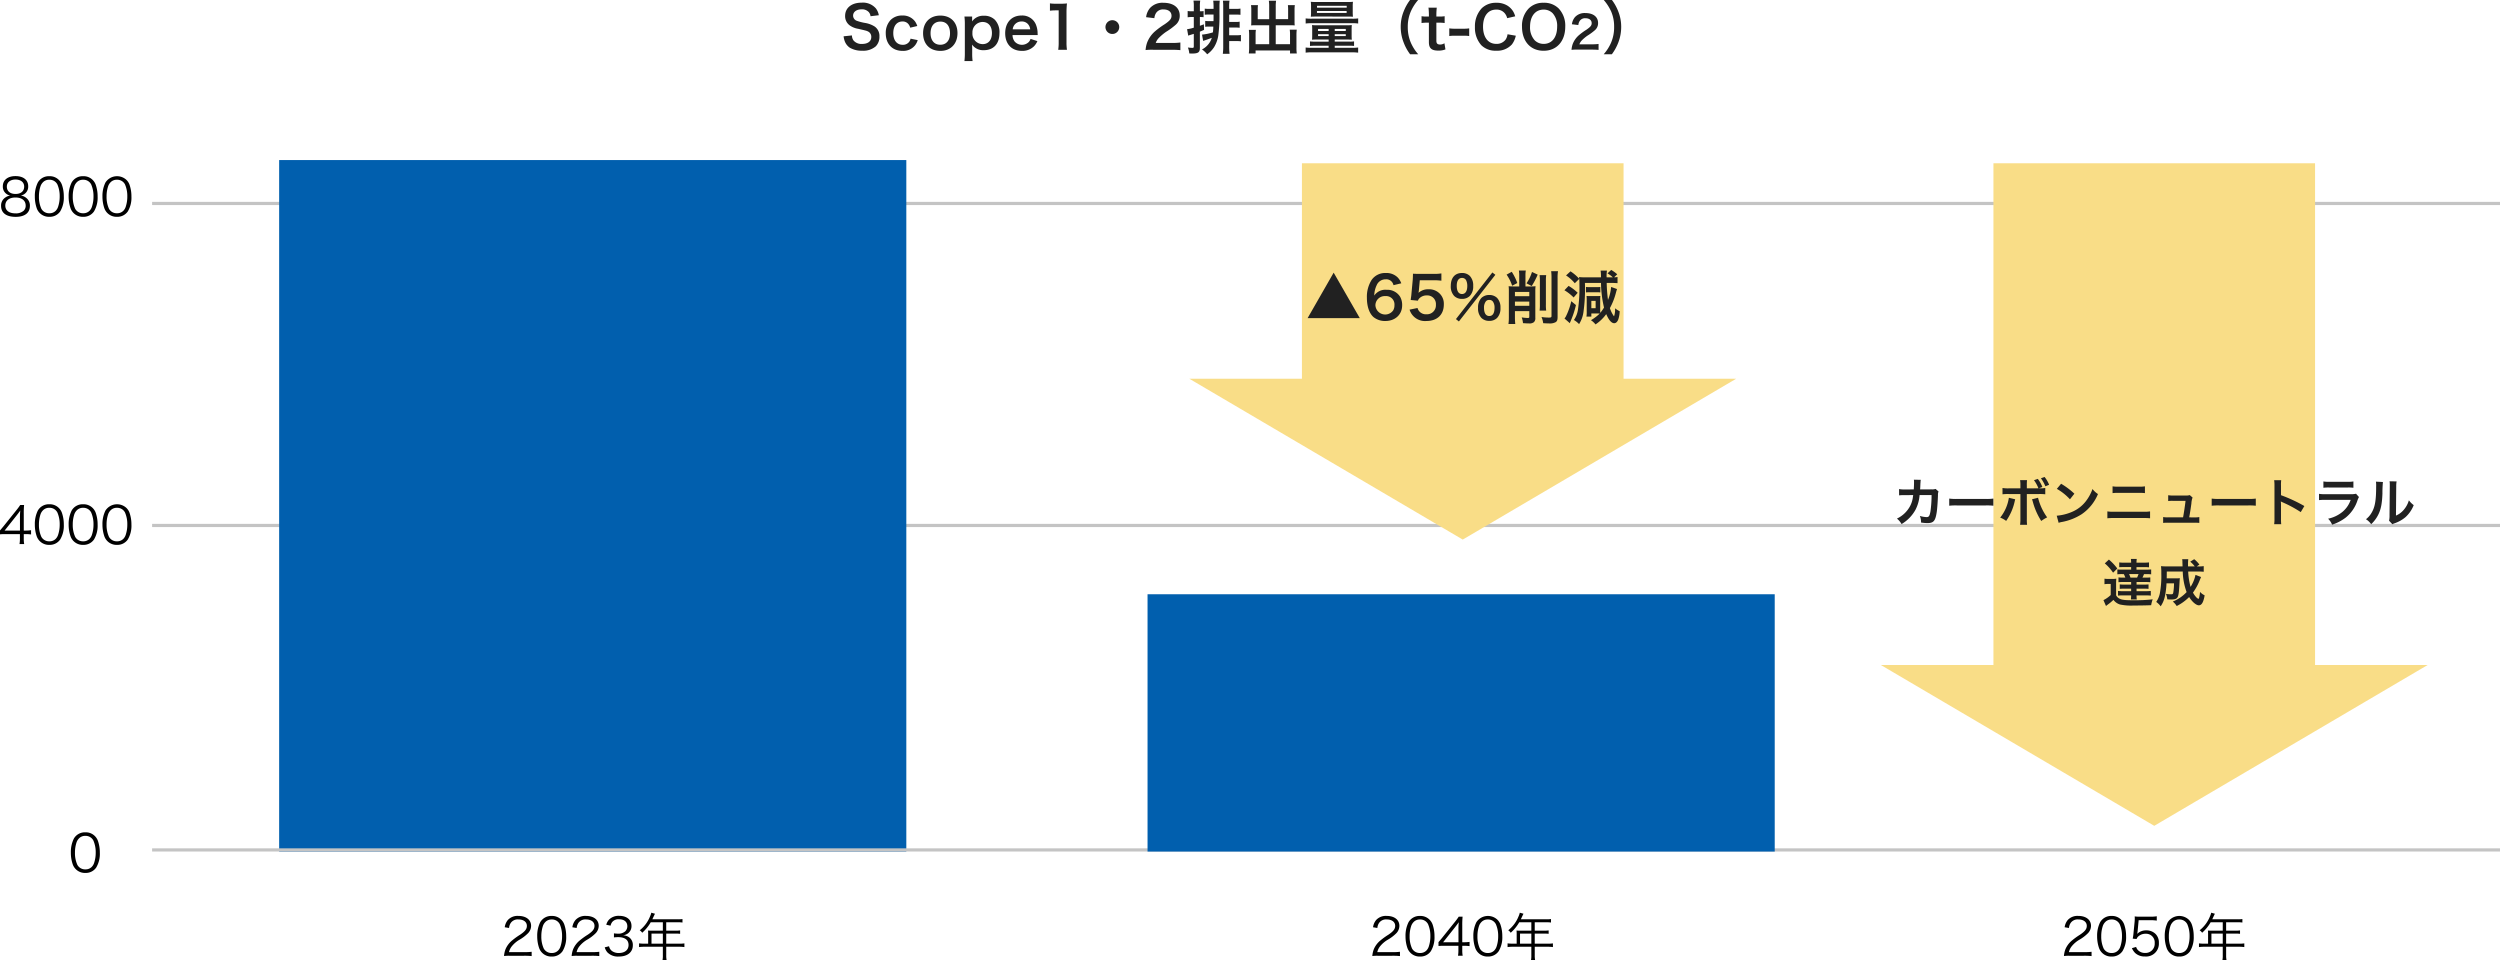
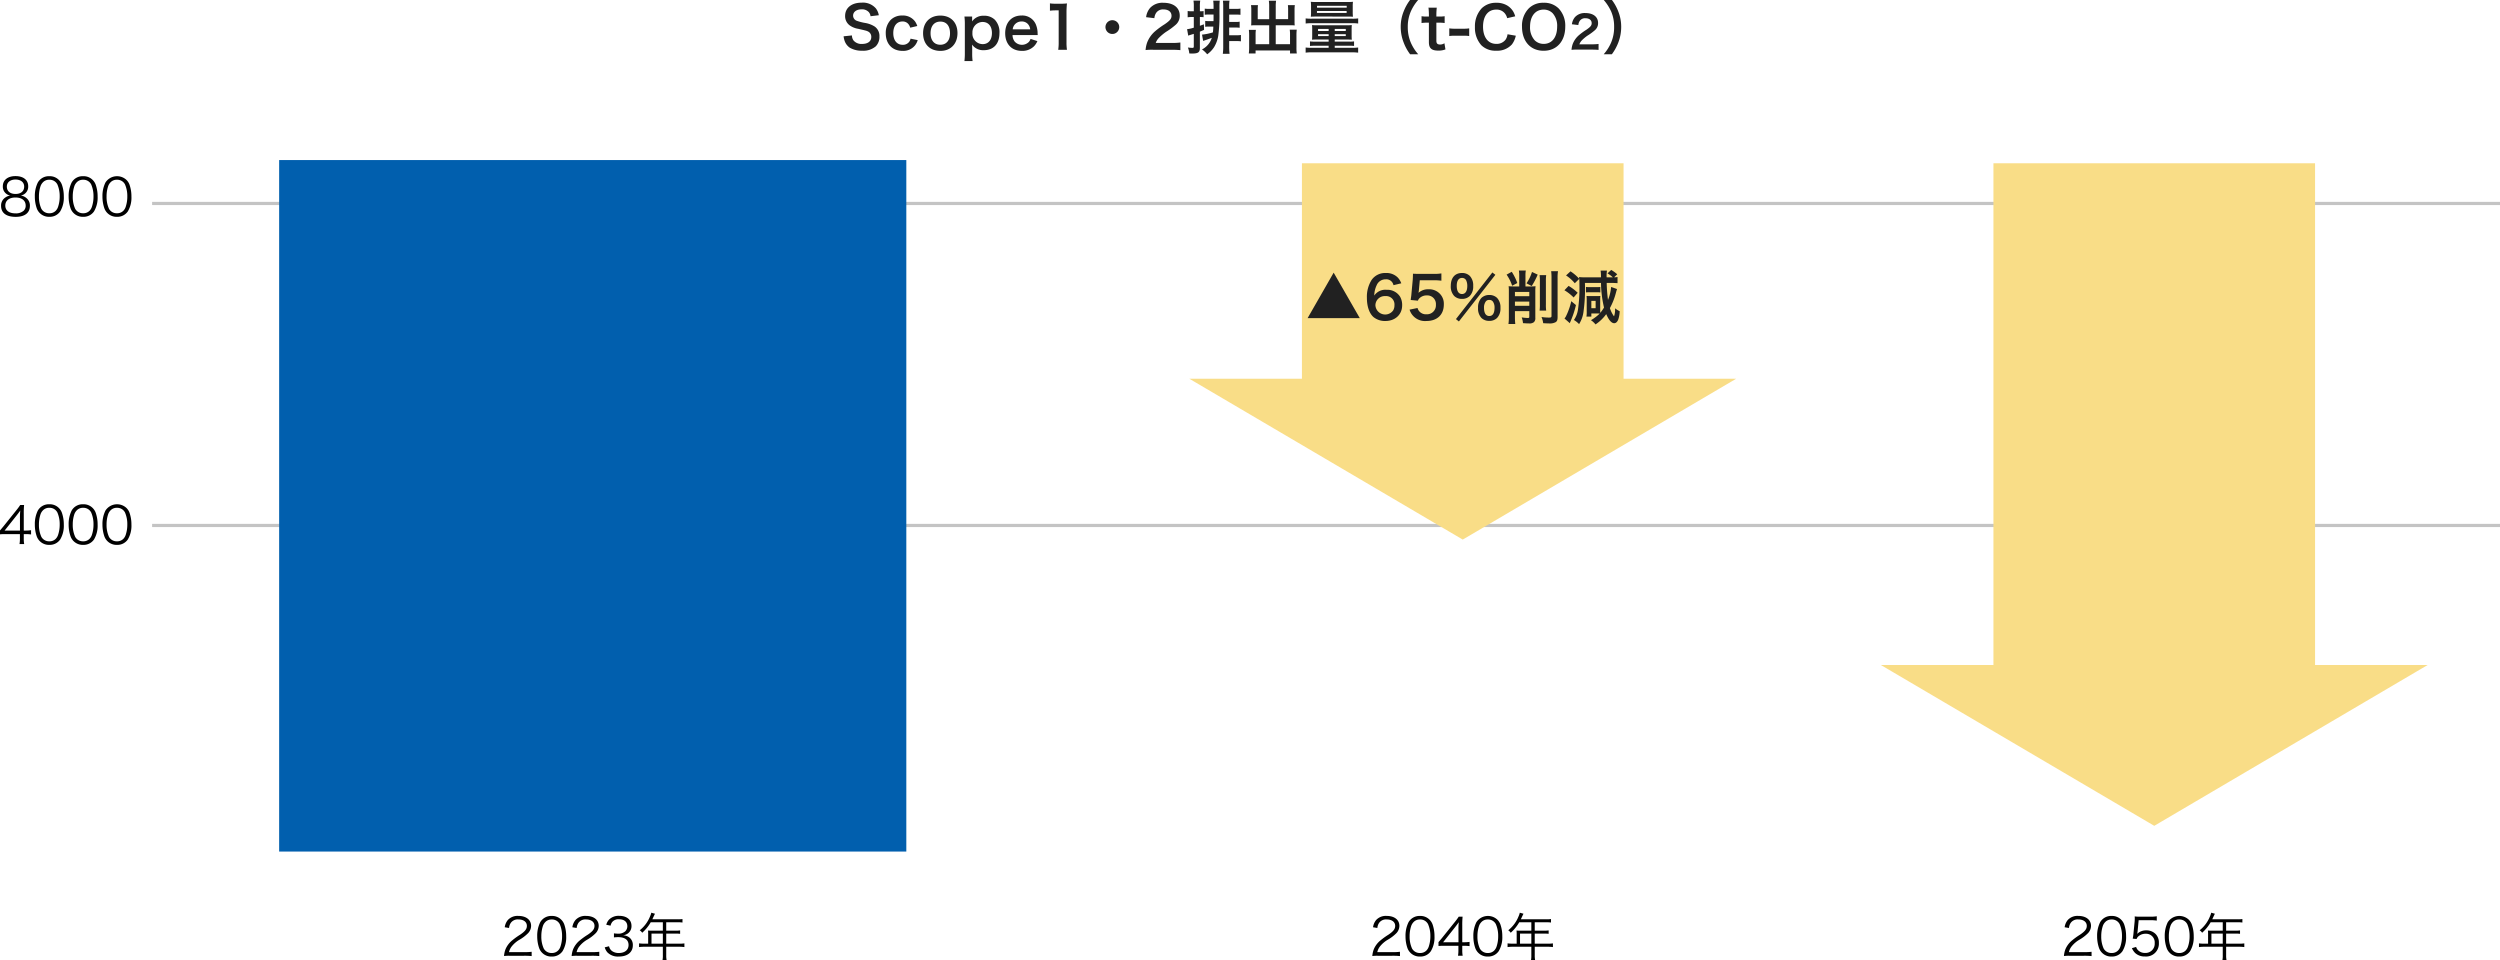
<svg xmlns="http://www.w3.org/2000/svg" width="777.29" height="298.495" viewBox="0 0 777.29 298.495">
  <g id="グループ_3859" data-name="グループ 3859" transform="translate(-252.21 -4852.521)">
    <path id="パス_11762" data-name="パス 11762" d="M7.658,7.536a2.786,2.786,0,0,0,2.32-2.88c0-1.968-1.5-3.168-3.952-3.168C3.61,1.488,2.09,2.72,2.09,4.656a2.789,2.789,0,0,0,2.32,2.88,3.29,3.29,0,0,0-1.44.544,2.969,2.969,0,0,0-1.424,2.656c0,2.208,1.616,3.424,4.544,3.424,2.816,0,4.416-1.232,4.416-3.424a2.954,2.954,0,0,0-1.2-2.512A3.227,3.227,0,0,0,7.658,7.536ZM6.026,2.56c1.648,0,2.7.848,2.7,2.192,0,1.424-1.008,2.288-2.688,2.288s-2.7-.864-2.7-2.288C3.338,3.424,4.394,2.56,6.026,2.56Zm0,5.584c1.968,0,3.168.944,3.168,2.512a2.1,2.1,0,0,1-.608,1.584,3.61,3.61,0,0,1-2.576.832c-1.984,0-3.152-.9-3.152-2.416C2.858,9.1,4.058,8.144,6.026,8.144Zm10.512,6a3.911,3.911,0,0,0,3.392-1.68A8.344,8.344,0,0,0,21.05,7.84a11.014,11.014,0,0,0-.608-3.712,4.033,4.033,0,0,0-.96-1.472A3.942,3.942,0,0,0,16.554,1.52,3.931,3.931,0,0,0,12.97,3.488a9.354,9.354,0,0,0-.928,4.352,11.055,11.055,0,0,0,.608,3.7,4.013,4.013,0,0,0,3.888,2.608Zm0-11.52A2.7,2.7,0,0,1,19.05,4.08a9.065,9.065,0,0,1,.72,3.728,9.924,9.924,0,0,1-.5,3.232,3.15,3.15,0,0,1-.752,1.248,2.666,2.666,0,0,1-1.968.752,2.725,2.725,0,0,1-2.48-1.392,8.841,8.841,0,0,1-.752-3.808,9.924,9.924,0,0,1,.5-3.232,3.267,3.267,0,0,1,.72-1.168A2.605,2.605,0,0,1,16.538,2.624ZM27.05,14.144a3.911,3.911,0,0,0,3.392-1.68,8.344,8.344,0,0,0,1.12-4.624,11.014,11.014,0,0,0-.608-3.712,4.033,4.033,0,0,0-.96-1.472A3.942,3.942,0,0,0,27.066,1.52a3.931,3.931,0,0,0-3.584,1.968,9.354,9.354,0,0,0-.928,4.352,11.055,11.055,0,0,0,.608,3.7,4.013,4.013,0,0,0,3.888,2.608Zm0-11.52A2.7,2.7,0,0,1,29.562,4.08a9.065,9.065,0,0,1,.72,3.728,9.924,9.924,0,0,1-.5,3.232,3.15,3.15,0,0,1-.752,1.248,2.666,2.666,0,0,1-1.968.752,2.725,2.725,0,0,1-2.48-1.392,8.841,8.841,0,0,1-.752-3.808,9.924,9.924,0,0,1,.5-3.232,3.267,3.267,0,0,1,.72-1.168A2.605,2.605,0,0,1,27.05,2.624Zm10.512,11.52a3.911,3.911,0,0,0,3.392-1.68,8.344,8.344,0,0,0,1.12-4.624,11.014,11.014,0,0,0-.608-3.712,4.033,4.033,0,0,0-.96-1.472,4.286,4.286,0,0,0-6.512.832,9.354,9.354,0,0,0-.928,4.352,11.055,11.055,0,0,0,.608,3.7,4.013,4.013,0,0,0,3.888,2.608Zm0-11.52A2.7,2.7,0,0,1,40.074,4.08a9.065,9.065,0,0,1,.72,3.728,9.924,9.924,0,0,1-.5,3.232,3.15,3.15,0,0,1-.752,1.248,2.666,2.666,0,0,1-1.968.752,2.725,2.725,0,0,1-2.48-1.392,8.841,8.841,0,0,1-.752-3.808,9.924,9.924,0,0,1,.5-3.232,3.267,3.267,0,0,1,.72-1.168A2.605,2.605,0,0,1,37.562,2.624Z" transform="translate(251 4905.784)" />
    <path id="パス_11763" data-name="パス 11763" d="M730,.5H0v-1H730Z" transform="translate(299.5 4915.784)" fill="#c4c4c4" />
    <path id="パス_11764" data-name="パス 11764" d="M730,.5H0v-1H730Z" transform="translate(299.5 5015.895)" fill="#c4c4c4" />
    <path id="パス_11765" data-name="パス 11765" d="M0,0H195V215H0Z" transform="translate(339 4902.284)" fill="#015fae" />
-     <path id="パス_11766" data-name="パス 11766" d="M730,.5H0v-1H730Z" transform="translate(299.5 5116.784)" fill="#c4c4c4" />
    <path id="パス_11767" data-name="パス 11767" d="M1.21,10.864c.528-.048,1.008-.064,1.9-.064H7.4v1.376A9.285,9.285,0,0,1,7.274,13.9H8.73A9.175,9.175,0,0,1,8.6,12.176V10.8h.592a10.96,10.96,0,0,1,1.68.112V9.584A10.746,10.746,0,0,1,9.21,9.7H8.6V4.448a26.538,26.538,0,0,1,.1-2.7H7.5A18.05,18.05,0,0,1,6.3,3.376L2.25,8.432c-.336.4-.7.848-1.04,1.232ZM7.418,9.712H2.634l3.68-4.64c.464-.592.864-1.12,1.2-1.6a19.457,19.457,0,0,0-.1,2.176Zm9.12,4.432a3.911,3.911,0,0,0,3.392-1.68A8.344,8.344,0,0,0,21.05,7.84a11.014,11.014,0,0,0-.608-3.712,4.033,4.033,0,0,0-.96-1.472A3.942,3.942,0,0,0,16.554,1.52,3.931,3.931,0,0,0,12.97,3.488a9.354,9.354,0,0,0-.928,4.352,11.055,11.055,0,0,0,.608,3.7,4.013,4.013,0,0,0,3.888,2.608Zm0-11.52A2.7,2.7,0,0,1,19.05,4.08a9.065,9.065,0,0,1,.72,3.728,9.924,9.924,0,0,1-.5,3.232,3.15,3.15,0,0,1-.752,1.248,2.666,2.666,0,0,1-1.968.752,2.725,2.725,0,0,1-2.48-1.392,8.841,8.841,0,0,1-.752-3.808,9.924,9.924,0,0,1,.5-3.232,3.267,3.267,0,0,1,.72-1.168A2.605,2.605,0,0,1,16.538,2.624ZM27.05,14.144a3.911,3.911,0,0,0,3.392-1.68,8.344,8.344,0,0,0,1.12-4.624,11.014,11.014,0,0,0-.608-3.712,4.033,4.033,0,0,0-.96-1.472A3.942,3.942,0,0,0,27.066,1.52a3.931,3.931,0,0,0-3.584,1.968,9.354,9.354,0,0,0-.928,4.352,11.055,11.055,0,0,0,.608,3.7,4.013,4.013,0,0,0,3.888,2.608Zm0-11.52A2.7,2.7,0,0,1,29.562,4.08a9.065,9.065,0,0,1,.72,3.728,9.924,9.924,0,0,1-.5,3.232,3.15,3.15,0,0,1-.752,1.248,2.666,2.666,0,0,1-1.968.752,2.725,2.725,0,0,1-2.48-1.392,8.841,8.841,0,0,1-.752-3.808,9.924,9.924,0,0,1,.5-3.232,3.267,3.267,0,0,1,.72-1.168A2.605,2.605,0,0,1,27.05,2.624Zm10.512,11.52a3.911,3.911,0,0,0,3.392-1.68,8.344,8.344,0,0,0,1.12-4.624,11.014,11.014,0,0,0-.608-3.712,4.033,4.033,0,0,0-.96-1.472,4.286,4.286,0,0,0-6.512.832,9.354,9.354,0,0,0-.928,4.352,11.055,11.055,0,0,0,.608,3.7,4.013,4.013,0,0,0,3.888,2.608Zm0-11.52A2.7,2.7,0,0,1,40.074,4.08a9.065,9.065,0,0,1,.72,3.728,9.924,9.924,0,0,1-.5,3.232,3.15,3.15,0,0,1-.752,1.248,2.666,2.666,0,0,1-1.968.752,2.725,2.725,0,0,1-2.48-1.392,8.841,8.841,0,0,1-.752-3.808,9.924,9.924,0,0,1,.5-3.232,3.267,3.267,0,0,1,.72-1.168A2.605,2.605,0,0,1,37.562,2.624Z" transform="translate(251 5007.784)" />
-     <path id="パス_11768" data-name="パス 11768" d="M24.736,14.144a3.911,3.911,0,0,0,3.392-1.68,8.344,8.344,0,0,0,1.12-4.624,11.014,11.014,0,0,0-.608-3.712,4.033,4.033,0,0,0-.96-1.472A3.942,3.942,0,0,0,24.752,1.52a3.931,3.931,0,0,0-3.584,1.968A9.354,9.354,0,0,0,20.24,7.84a11.055,11.055,0,0,0,.608,3.7,4.013,4.013,0,0,0,3.888,2.608Zm0-11.52A2.7,2.7,0,0,1,27.248,4.08a9.065,9.065,0,0,1,.72,3.728,9.924,9.924,0,0,1-.5,3.232,3.15,3.15,0,0,1-.752,1.248,2.666,2.666,0,0,1-1.968.752,2.725,2.725,0,0,1-2.48-1.392A8.841,8.841,0,0,1,21.52,7.84a9.924,9.924,0,0,1,.5-3.232,3.267,3.267,0,0,1,.72-1.168A2.605,2.605,0,0,1,24.736,2.624Z" transform="translate(254 5109.784)" />
    <path id="パス_11769" data-name="パス 11769" d="M8.544,13.9a17.993,17.993,0,0,1,1.968.1V12.656a13.969,13.969,0,0,1-1.952.112h-5.1a4.484,4.484,0,0,1,.912-1.856,8.712,8.712,0,0,1,2.3-1.968A12.612,12.612,0,0,0,9.392,6.88a3.34,3.34,0,0,0,.944-2.272c0-1.888-1.552-3.1-3.968-3.1A4.09,4.09,0,0,0,3.152,2.736a4.351,4.351,0,0,0-1.008,2.3l1.344.224a3.237,3.237,0,0,1,.56-1.616,2.646,2.646,0,0,1,2.32-1.04c1.632,0,2.656.784,2.656,2,0,.976-.528,1.68-2.112,2.752A21.723,21.723,0,0,0,4.464,9.12a7.023,7.023,0,0,0-2.08,2.752,7.347,7.347,0,0,0-.464,2.112,11.459,11.459,0,0,1,1.76-.08Zm8.192.24a3.911,3.911,0,0,0,3.392-1.68,8.344,8.344,0,0,0,1.12-4.624,11.014,11.014,0,0,0-.608-3.712,4.033,4.033,0,0,0-.96-1.472A3.942,3.942,0,0,0,16.752,1.52a3.931,3.931,0,0,0-3.584,1.968A9.354,9.354,0,0,0,12.24,7.84a11.055,11.055,0,0,0,.608,3.7,4.013,4.013,0,0,0,3.888,2.608Zm0-11.52A2.7,2.7,0,0,1,19.248,4.08a9.065,9.065,0,0,1,.72,3.728,9.924,9.924,0,0,1-.5,3.232,3.15,3.15,0,0,1-.752,1.248,2.666,2.666,0,0,1-1.968.752,2.725,2.725,0,0,1-2.48-1.392A8.841,8.841,0,0,1,13.52,7.84a9.924,9.924,0,0,1,.5-3.232,3.267,3.267,0,0,1,.72-1.168A2.605,2.605,0,0,1,16.736,2.624ZM29.568,13.9a17.993,17.993,0,0,1,1.968.1V12.656a13.969,13.969,0,0,1-1.952.112h-5.1a4.484,4.484,0,0,1,.912-1.856,8.712,8.712,0,0,1,2.3-1.968,12.612,12.612,0,0,0,2.72-2.064,3.34,3.34,0,0,0,.944-2.272c0-1.888-1.552-3.1-3.968-3.1a4.09,4.09,0,0,0-3.216,1.232,4.351,4.351,0,0,0-1.008,2.3l1.344.224a3.237,3.237,0,0,1,.56-1.616,2.646,2.646,0,0,1,2.32-1.04c1.632,0,2.656.784,2.656,2,0,.976-.528,1.68-2.112,2.752a21.723,21.723,0,0,0-2.448,1.76,7.023,7.023,0,0,0-2.08,2.752,7.347,7.347,0,0,0-.464,2.112,11.459,11.459,0,0,1,1.76-.08Zm3.664-2.624a4.156,4.156,0,0,0,.816,1.552,4.571,4.571,0,0,0,3.584,1.312c2.672,0,4.336-1.344,4.336-3.5A2.931,2.931,0,0,0,40.9,8.224a3.432,3.432,0,0,0-1.968-.688,3.286,3.286,0,0,0,1.5-.576,2.811,2.811,0,0,0,1.12-2.336c0-1.92-1.472-3.136-3.792-3.136a4.156,4.156,0,0,0-3.184,1.168,3.647,3.647,0,0,0-.864,1.6l1.328.288a3.028,3.028,0,0,1,.512-1.136A2.514,2.514,0,0,1,37.68,2.56c1.616,0,2.576.8,2.576,2.176a2.2,2.2,0,0,1-.64,1.552,3.2,3.2,0,0,1-2.336.736,6.824,6.824,0,0,1-1.184-.1V8.192a11.22,11.22,0,0,1,1.28-.08c2.128,0,3.264.864,3.264,2.448,0,1.52-1.168,2.48-3.024,2.48a3.528,3.528,0,0,1-2.064-.576,2.416,2.416,0,0,1-.976-1.52Zm13.5-1.136H45.52a11.064,11.064,0,0,1-1.616-.1V11.2a11.532,11.532,0,0,1,1.616-.1H51.3v2.64a7.123,7.123,0,0,1-.1,1.488h1.264a7.3,7.3,0,0,1-.112-1.488V11.1h4.032A11.531,11.531,0,0,1,58,11.2V10.048a10.765,10.765,0,0,1-1.616.1H52.352V7.008h2.912a11.577,11.577,0,0,1,1.408.064V6.016a8.645,8.645,0,0,1-1.424.08h-2.9V3.488h3.616a8.74,8.74,0,0,1,1.44.08V2.48a8.392,8.392,0,0,1-1.44.08H48.032l.608-1.3c.1-.192.144-.3.208-.432L47.712.512a6.334,6.334,0,0,1-.4,1.168,10.427,10.427,0,0,1-3.2,4.3,2.512,2.512,0,0,1,.768.768,13.163,13.163,0,0,0,2.656-3.264H51.3V6.1H47.824c-.448,0-.8-.016-1.136-.048a8.87,8.87,0,0,1,.048.944Zm1.04,0V7.008H51.3v3.136Z" transform="translate(407 5135.784)" />
    <path id="パス_11770" data-name="パス 11770" d="M8.512,13.9a17.993,17.993,0,0,1,1.968.1V12.656a13.969,13.969,0,0,1-1.952.112h-5.1a4.484,4.484,0,0,1,.912-1.856,8.712,8.712,0,0,1,2.3-1.968A12.612,12.612,0,0,0,9.36,6.88,3.34,3.34,0,0,0,10.3,4.608c0-1.888-1.552-3.1-3.968-3.1A4.09,4.09,0,0,0,3.12,2.736a4.351,4.351,0,0,0-1.008,2.3l1.344.224a3.237,3.237,0,0,1,.56-1.616,2.646,2.646,0,0,1,2.32-1.04c1.632,0,2.656.784,2.656,2,0,.976-.528,1.68-2.112,2.752A21.723,21.723,0,0,0,4.432,9.12a7.023,7.023,0,0,0-2.08,2.752,7.347,7.347,0,0,0-.464,2.112,11.459,11.459,0,0,1,1.76-.08Zm8.192.24a3.911,3.911,0,0,0,3.392-1.68,8.344,8.344,0,0,0,1.12-4.624,11.014,11.014,0,0,0-.608-3.712,4.033,4.033,0,0,0-.96-1.472A3.942,3.942,0,0,0,16.72,1.52a3.931,3.931,0,0,0-3.584,1.968,9.354,9.354,0,0,0-.928,4.352,11.055,11.055,0,0,0,.608,3.7A4.013,4.013,0,0,0,16.7,14.144Zm0-11.52A2.7,2.7,0,0,1,19.216,4.08a9.065,9.065,0,0,1,.72,3.728,9.924,9.924,0,0,1-.5,3.232,3.15,3.15,0,0,1-.752,1.248,2.666,2.666,0,0,1-1.968.752,2.725,2.725,0,0,1-2.48-1.392,8.841,8.841,0,0,1-.752-3.808,9.924,9.924,0,0,1,.5-3.232A3.267,3.267,0,0,1,14.7,3.44,2.605,2.605,0,0,1,16.7,2.624Zm5.76,8.24c.528-.048,1.008-.064,1.9-.064h4.288v1.376a9.284,9.284,0,0,1-.128,1.728h1.456a9.175,9.175,0,0,1-.128-1.728V10.8h.592a10.96,10.96,0,0,1,1.68.112V9.584a10.746,10.746,0,0,1-1.664.112h-.608V4.448a26.538,26.538,0,0,1,.1-2.7h-1.2a18.05,18.05,0,0,1-1.2,1.632L23.5,8.432c-.336.4-.7.848-1.04,1.232Zm6.208-1.152H23.888l3.68-4.64c.464-.592.864-1.12,1.2-1.6a19.457,19.457,0,0,0-.1,2.176Zm9.12,4.432a3.911,3.911,0,0,0,3.392-1.68A8.344,8.344,0,0,0,42.3,7.84,11.014,11.014,0,0,0,41.7,4.128a4.033,4.033,0,0,0-.96-1.472,4.286,4.286,0,0,0-6.512.832A9.354,9.354,0,0,0,33.3,7.84a11.055,11.055,0,0,0,.608,3.7,4.013,4.013,0,0,0,3.888,2.608Zm0-11.52A2.7,2.7,0,0,1,40.3,4.08a9.065,9.065,0,0,1,.72,3.728,9.924,9.924,0,0,1-.5,3.232,3.15,3.15,0,0,1-.752,1.248,2.666,2.666,0,0,1-1.968.752,2.725,2.725,0,0,1-2.48-1.392,8.841,8.841,0,0,1-.752-3.808,9.924,9.924,0,0,1,.5-3.232,3.267,3.267,0,0,1,.72-1.168A2.605,2.605,0,0,1,37.792,2.624Zm8.976,7.52H45.552a11.064,11.064,0,0,1-1.616-.1V11.2a11.532,11.532,0,0,1,1.616-.1h5.776v2.64a7.123,7.123,0,0,1-.1,1.488H52.5a7.3,7.3,0,0,1-.112-1.488V11.1h4.032a11.531,11.531,0,0,1,1.616.1V10.048a10.765,10.765,0,0,1-1.616.1H52.384V7.008H55.3a11.577,11.577,0,0,1,1.408.064V6.016a8.645,8.645,0,0,1-1.424.08h-2.9V3.488H56a8.74,8.74,0,0,1,1.44.08V2.48A8.392,8.392,0,0,1,56,2.56H48.064l.608-1.3c.1-.192.144-.3.208-.432L47.744.512a6.334,6.334,0,0,1-.4,1.168,10.427,10.427,0,0,1-3.2,4.3,2.512,2.512,0,0,1,.768.768,13.163,13.163,0,0,0,2.656-3.264h3.76V6.1H47.856c-.448,0-.8-.016-1.136-.048a8.87,8.87,0,0,1,.048.944Zm1.04,0V7.008h3.52v3.136Z" transform="translate(677 5135.784)" />
    <path id="パス_11771" data-name="パス 11771" d="M8.544,13.9a17.993,17.993,0,0,1,1.968.1V12.656a13.969,13.969,0,0,1-1.952.112h-5.1a4.484,4.484,0,0,1,.912-1.856,8.712,8.712,0,0,1,2.3-1.968A12.612,12.612,0,0,0,9.392,6.88a3.34,3.34,0,0,0,.944-2.272c0-1.888-1.552-3.1-3.968-3.1A4.09,4.09,0,0,0,3.152,2.736a4.351,4.351,0,0,0-1.008,2.3l1.344.224a3.237,3.237,0,0,1,.56-1.616,2.646,2.646,0,0,1,2.32-1.04c1.632,0,2.656.784,2.656,2,0,.976-.528,1.68-2.112,2.752A21.723,21.723,0,0,0,4.464,9.12a7.023,7.023,0,0,0-2.08,2.752,7.347,7.347,0,0,0-.464,2.112,11.459,11.459,0,0,1,1.76-.08Zm8.192.24a3.911,3.911,0,0,0,3.392-1.68,8.344,8.344,0,0,0,1.12-4.624,11.014,11.014,0,0,0-.608-3.712,4.033,4.033,0,0,0-.96-1.472A3.942,3.942,0,0,0,16.752,1.52a3.931,3.931,0,0,0-3.584,1.968A9.354,9.354,0,0,0,12.24,7.84a11.055,11.055,0,0,0,.608,3.7,4.013,4.013,0,0,0,3.888,2.608Zm0-11.52A2.7,2.7,0,0,1,19.248,4.08a9.065,9.065,0,0,1,.72,3.728,9.924,9.924,0,0,1-.5,3.232,3.15,3.15,0,0,1-.752,1.248,2.666,2.666,0,0,1-1.968.752,2.725,2.725,0,0,1-2.48-1.392A8.841,8.841,0,0,1,13.52,7.84a9.924,9.924,0,0,1,.5-3.232,3.267,3.267,0,0,1,.72-1.168A2.605,2.605,0,0,1,16.736,2.624Zm8.416.224h3.76a11.1,11.1,0,0,1,1.872.128V1.616a10.509,10.509,0,0,1-1.872.128h-3.3a10.882,10.882,0,0,1-1.7-.08,6.4,6.4,0,0,1,.032.688c0,.3-.016.5-.048.96l-.352,3.616a12.748,12.748,0,0,1-.24,1.648l1.2.112a2.053,2.053,0,0,1,.736-.96,3.321,3.321,0,0,1,2.1-.672,2.685,2.685,0,0,1,2.8,2.912,2.856,2.856,0,0,1-2.992,3.056,2.976,2.976,0,0,1-2.272-.944,2.428,2.428,0,0,1-.512-.928l-1.312.384a4.975,4.975,0,0,0,1.008,1.5,4.327,4.327,0,0,0,3.056,1.088A3.991,3.991,0,0,0,31.44,9.9a3.714,3.714,0,0,0-1.072-2.816A4.015,4.015,0,0,0,27.488,6a3.888,3.888,0,0,0-2.8,1.1,4.606,4.606,0,0,0,.128-.72Zm12.608,11.3a3.911,3.911,0,0,0,3.392-1.68,8.344,8.344,0,0,0,1.12-4.624,11.014,11.014,0,0,0-.608-3.712,4.033,4.033,0,0,0-.96-1.472,4.286,4.286,0,0,0-6.512.832,9.354,9.354,0,0,0-.928,4.352,11.055,11.055,0,0,0,.608,3.7,4.013,4.013,0,0,0,3.888,2.608Zm0-11.52A2.7,2.7,0,0,1,40.272,4.08a9.065,9.065,0,0,1,.72,3.728,9.924,9.924,0,0,1-.5,3.232,3.15,3.15,0,0,1-.752,1.248,2.666,2.666,0,0,1-1.968.752,2.725,2.725,0,0,1-2.48-1.392,8.841,8.841,0,0,1-.752-3.808,9.924,9.924,0,0,1,.5-3.232,3.267,3.267,0,0,1,.72-1.168A2.605,2.605,0,0,1,37.76,2.624Zm8.976,7.52H45.52a11.064,11.064,0,0,1-1.616-.1V11.2a11.532,11.532,0,0,1,1.616-.1H51.3v2.64a7.123,7.123,0,0,1-.1,1.488h1.264a7.3,7.3,0,0,1-.112-1.488V11.1h4.032A11.531,11.531,0,0,1,58,11.2V10.048a10.765,10.765,0,0,1-1.616.1H52.352V7.008h2.912a11.577,11.577,0,0,1,1.408.064V6.016a8.645,8.645,0,0,1-1.424.08h-2.9V3.488h3.616a8.74,8.74,0,0,1,1.44.08V2.48a8.392,8.392,0,0,1-1.44.08H48.032l.608-1.3c.1-.192.144-.3.208-.432L47.712.512a6.334,6.334,0,0,1-.4,1.168,10.427,10.427,0,0,1-3.2,4.3,2.512,2.512,0,0,1,.768.768,13.163,13.163,0,0,0,2.656-3.264H51.3V6.1H47.824c-.448,0-.8-.016-1.136-.048a8.87,8.87,0,0,1,.048.944Zm1.04,0V7.008H51.3v3.136Z" transform="translate(892 5135.784)" />
-     <path id="パス_11772" data-name="パス 11772" d="M0,0H195V80H0Z" transform="translate(609 5037.284)" fill="#015fae" />
    <path id="パス_11773" data-name="パス 11773" d="M0,0H100V75H0Z" transform="translate(657 4903.284)" fill="#f9dd87" />
    <path id="パス_11774" data-name="パス 11774" d="M85,0l85,50H0Z" transform="translate(792 5020.284) rotate(180)" fill="#f9dd87" />
    <path id="パス_11775" data-name="パス 11775" d="M24.869,1.51l-8.1,14.13H32.987ZM45.893,4.822a5.2,5.2,0,0,0-1.134-1.836,4.958,4.958,0,0,0-3.69-1.368A5.112,5.112,0,0,0,36.677,3.76,9.8,9.8,0,0,0,35.2,9.322c0,2.718.756,4.878,2.088,6.03a5.67,5.67,0,0,0,3.654,1.188c3.06,0,5.22-2.016,5.22-4.86a5.171,5.171,0,0,0-.648-2.7,4.682,4.682,0,0,0-4.176-2.142,4.177,4.177,0,0,0-3.852,1.8,7.916,7.916,0,0,1,.738-3.186A2.991,2.991,0,0,1,41.051,3.58,2.265,2.265,0,0,1,43.463,5.4ZM40.925,8.8a2.6,2.6,0,0,1,2.844,2.826,3.071,3.071,0,0,1-.414,1.638,3.047,3.047,0,0,1-5.508-1.584A2.9,2.9,0,0,1,40.925,8.8Zm7.542,4.212A5.008,5.008,0,0,0,53.7,16.54c3.348,0,5.418-1.962,5.418-5.13a4.424,4.424,0,0,0-1.278-3.384,4.625,4.625,0,0,0-3.51-1.35,4.428,4.428,0,0,0-3.078,1.1q.081-.54.108-.756l.288-3.15h4.23a17.266,17.266,0,0,1,2.484.144V1.744a13.706,13.706,0,0,1-2.5.144H51.437c-.954,0-1.368-.018-1.908-.054-.018.9-.054,1.512-.072,1.836l-.414,4.464c-.036.5-.054.594-.234,1.872l2.25.216a2.065,2.065,0,0,1,.54-.81,3.164,3.164,0,0,1,2.232-.828,2.684,2.684,0,0,1,2.826,2.9,2.792,2.792,0,0,1-2.952,2.97,2.727,2.727,0,0,1-2.214-.918,2.465,2.465,0,0,1-.54-1.044Zm14.418,2.934.918.738L75.143,2.176l-.936-.72Zm10.368.558a3.313,3.313,0,0,0,2.43-.918,4.249,4.249,0,0,0,1.044-3.114,4.231,4.231,0,0,0-1.044-3.1,3.357,3.357,0,0,0-2.43-.918,3.431,3.431,0,0,0-2.448.918,4.26,4.26,0,0,0-1.044,3.1,4.249,4.249,0,0,0,1.044,3.114A3.327,3.327,0,0,0,73.253,16.5Zm0-6.516a1.3,1.3,0,0,1,1.152.558,3.178,3.178,0,0,1,.486,1.8c0,1.746-.558,2.646-1.638,2.646-1.062,0-1.638-.9-1.638-2.556a3.13,3.13,0,0,1,.486-1.872A1.253,1.253,0,0,1,73.253,9.988Zm-8.478-.324a3.313,3.313,0,0,0,2.43-.918,4.249,4.249,0,0,0,1.044-3.114,4.231,4.231,0,0,0-1.044-3.1,3.357,3.357,0,0,0-2.43-.918c-2.2,0-3.492,1.494-3.492,4.014a4.277,4.277,0,0,0,1.044,3.114A3.327,3.327,0,0,0,64.775,9.664Zm0-6.516a1.385,1.385,0,0,1,1.314.81,3.952,3.952,0,0,1,.324,1.674c0,1.62-.594,2.52-1.638,2.52-1.062,0-1.638-.9-1.638-2.556C63.137,4.03,63.731,3.148,64.775,3.148ZM82.559,5.794H80.651a12.124,12.124,0,0,1-1.386-.072,12.082,12.082,0,0,1,.072,1.53v8.136a14.962,14.962,0,0,1-.126,2.088h2.124a18.214,18.214,0,0,1-.108-2.106V13.48h4.464v1.746c0,.288-.108.378-.468.378a15.139,15.139,0,0,1-1.89-.18,6.724,6.724,0,0,1,.4,1.782c1.008.072,1.26.09,1.8.09a2.207,2.207,0,0,0,1.6-.4,1.688,1.688,0,0,0,.432-1.368V7.2a11.708,11.708,0,0,1,.072-1.476,14.345,14.345,0,0,1-1.6.072H84.5V2.3A7.905,7.905,0,0,1,84.611.844h-2.16a7.853,7.853,0,0,1,.108,1.476ZM81.227,10.51h4.464v1.314H81.227Zm4.464-1.674H81.227V7.5h4.464ZM78.635,2.122a13.509,13.509,0,0,1,1.728,3.456l1.6-.846A17.032,17.032,0,0,0,80.237,1.24Zm7.9-.828a13.39,13.39,0,0,1-1.71,3.528l1.62.846A22.809,22.809,0,0,0,88.3,2.122Zm2.358.99a13.279,13.279,0,0,1,.09,1.908v7.182a12.511,12.511,0,0,1-.09,1.926h2.052a11.679,11.679,0,0,1-.09-1.908V4.156a12.429,12.429,0,0,1,.09-1.872Zm3.6-1.224A16.7,16.7,0,0,1,92.6,3.274V14.938c0,.45-.144.54-.864.54a15.8,15.8,0,0,1-2.25-.18,6.7,6.7,0,0,1,.522,1.926c.99.054,1.35.072,1.782.072a3.853,3.853,0,0,0,2.07-.378c.486-.306.63-.7.63-1.692V3.238a12.282,12.282,0,0,1,.126-2.178Zm15.246,8.6a5.234,5.234,0,0,1,.054-.9c-.288.018-.666.036-1.044.036h-2.016c-.594,0-1.008-.018-1.242-.036a10.82,10.82,0,0,1,.054,1.224v3.618a7.807,7.807,0,0,1-.09,1.566h1.53V14.2h1.656a7.982,7.982,0,0,1,.936.036,13.444,13.444,0,0,1-2.718,2.052,6.264,6.264,0,0,1,1.422,1.314,12.828,12.828,0,0,0,3.33-3.2c.81,1.872,1.638,2.826,2.484,2.826.558,0,1.026-.468,1.3-1.278a9.061,9.061,0,0,0,.4-2.448,7.211,7.211,0,0,1-1.44-.918,6.29,6.29,0,0,1-.306,2.484c-.018,0-.018,0-.036-.018l-.054-.054a8.961,8.961,0,0,1-1.206-2.466,20.851,20.851,0,0,0,1.908-4.9c.126-.468.2-.684.306-1.026l-1.836-.648a13.409,13.409,0,0,1-.972,4.032,47.955,47.955,0,0,1-.4-5.274h1.458a17.024,17.024,0,0,1,1.908.072V2.86a4.87,4.87,0,0,1-1.062.09l.972-.936a12,12,0,0,0-1.872-1.35l-1.152,1.062a10.93,10.93,0,0,1,1.674,1.242h-1.944a1.911,1.911,0,0,1-.018-.27,9.808,9.808,0,0,1,.126-1.836h-1.98a13.707,13.707,0,0,1,.108,2.106h-4.806a16.939,16.939,0,0,1-2.016-.09c.036.252.036.324.072.558A13.35,13.35,0,0,0,98.507,1.1L97.121,2.374A12.469,12.469,0,0,1,99.839,4.8l1.386-1.368c.036.468.054,1.134.054,1.854a45.867,45.867,0,0,1-.45,7.686,7.63,7.63,0,0,1-1.26,3.258,7.147,7.147,0,0,1,1.6,1.278,9.272,9.272,0,0,0,1.35-3.654,51.7,51.7,0,0,0,.468-9.144h5a35.186,35.186,0,0,0,.936,7.65,12.551,12.551,0,0,1-1.17,1.656c-.018-.252-.018-.54-.018-.954Zm-2.754.63h1.332v2.268h-1.332Zm-8.37-3.312a14.479,14.479,0,0,1,2.862,2.25l1.26-1.458a14.39,14.39,0,0,0-2.826-2.142Zm2.124,3.4a19.052,19.052,0,0,1-.792,2.7,18.955,18.955,0,0,1-.882,2.052,3.172,3.172,0,0,1-.432.63l1.656,1.458c.072-.18.09-.252.162-.414a29.319,29.319,0,0,0,1.746-5.22Zm4.572-2.718a7.042,7.042,0,0,1,.99-.054h2.466a6.81,6.81,0,0,1,1.008.054V5.956a6.759,6.759,0,0,1-1.026.054H104.3a6.867,6.867,0,0,1-.99-.054Z" transform="translate(642 4935.784)" fill="#212121" />
    <path id="パス_11776" data-name="パス 11776" d="M0,0H100V174H0Z" transform="translate(872 4903.284)" fill="#f9dd87" />
    <path id="パス_11777" data-name="パス 11777" d="M85,0l85,50H0Z" transform="translate(1007 5109.284) rotate(180)" fill="#f9dd87" />
-     <path id="パス_11778" data-name="パス 11778" d="M27.016,3.744a3.229,3.229,0,0,1-1.264.144L22.2,3.9c.048-.512.048-.656.064-1.008.032-.832.032-.832.064-1.168,0-.112.016-.208.016-.3a4.656,4.656,0,0,1,.064-.5L20.264.88a3.106,3.106,0,0,1,.048.624v.4c0,.464-.032,1.392-.08,2l-2.8.016a9.179,9.179,0,0,1-1.776-.128l.016,1.968A11.363,11.363,0,0,1,17.4,5.68l2.656-.016c-.016.112-.048.272-.08.5a8.211,8.211,0,0,1-.816,2.784A9.009,9.009,0,0,1,15,12.976a6.308,6.308,0,0,1,1.44,1.7,11.734,11.734,0,0,0,4.32-4.432,11.714,11.714,0,0,0,1.28-4.576l3.728-.016a35.918,35.918,0,0,1-.352,5.12c-.256,1.392-.5,1.744-1.184,1.744a8.3,8.3,0,0,1-2.112-.368,4.836,4.836,0,0,1,.368,2.048,12.2,12.2,0,0,0,1.984.176c1.92,0,2.48-.656,2.9-3.424.16-1.056.336-3.52.384-5.328a2.5,2.5,0,0,1,.176-1.072Zm4.24,5.232a17.565,17.565,0,0,1,2.608-.08h8.5a17.565,17.565,0,0,1,2.608.08V6.752a15.713,15.713,0,0,1-2.592.112H33.848a15.713,15.713,0,0,1-2.592-.112ZM55.384,3.568V2.72a13.044,13.044,0,0,1,.064-1.712h-2.16a9.172,9.172,0,0,1,.1,1.664v.9h-3.52a10.269,10.269,0,0,1-2.048-.112V5.424a13.647,13.647,0,0,1,2.016-.08h3.552v7.744a11.915,11.915,0,0,1-.1,1.808h2.176a12.356,12.356,0,0,1-.08-1.792V5.344h3.7a13.774,13.774,0,0,1,2.032.08V3.456a10,10,0,0,1-2,.112l1.1-.416A10.168,10.168,0,0,0,58.792.624l-1.184.416A10.883,10.883,0,0,1,59,3.568ZM49.8,6.5a12.987,12.987,0,0,1-2.7,6.176A6.493,6.493,0,0,1,48.952,13.7,16.946,16.946,0,0,0,51.64,7.488c.032-.16.064-.256.064-.272.016-.032.032-.128.064-.24Zm7.184.48a4.371,4.371,0,0,1,.256.752,21.551,21.551,0,0,0,2.624,5.984,11.748,11.748,0,0,1,1.84-1.12,17.51,17.51,0,0,1-2.832-6.1Zm5.328-4.512A9.337,9.337,0,0,0,60.9.032L59.768.448a11.461,11.461,0,0,1,1.376,2.48Zm2.4,1.264a16.8,16.8,0,0,1,4.08,3.248l1.376-1.744A22.66,22.66,0,0,0,66.04,2.144Zm.56,10.56a5.664,5.664,0,0,1,1.056-.272,17.282,17.282,0,0,0,6.1-2.4A14.042,14.042,0,0,0,77.5,5.344a6.9,6.9,0,0,1-1.7-1.568,13.36,13.36,0,0,1-1.632,3.2,10.69,10.69,0,0,1-4.752,3.92A15.246,15.246,0,0,1,64.68,12.08ZM82.04,5.056a13.8,13.8,0,0,1,1.872-.08h6.32a13.8,13.8,0,0,1,1.872.08V2.944a9.952,9.952,0,0,1-1.888.112H83.928a9.952,9.952,0,0,1-1.888-.112ZM80.424,12.88a15.854,15.854,0,0,1,2.016-.08h9.248a15.854,15.854,0,0,1,2.016.08V10.736a11.167,11.167,0,0,1-2.048.112H82.472a11.167,11.167,0,0,1-2.048-.112Zm25.44-.288c.272-1.44.448-2.576.688-4.336a5.759,5.759,0,0,1,.368-1.824l-.88-.768a3.569,3.569,0,0,1-1.184.144h-4.048a9.147,9.147,0,0,1-1.472-.1V7.52a10.277,10.277,0,0,1,1.424-.064h3.968c-.16,1.456-.5,3.712-.768,5.136H99.24a7.226,7.226,0,0,1-1.472-.1V14.32a11.89,11.89,0,0,1,1.472-.064h8.3a12.225,12.225,0,0,1,1.472.064V12.5a7.134,7.134,0,0,1-1.472.1Zm6.992-3.616a17.565,17.565,0,0,1,2.608-.08h8.5a17.565,17.565,0,0,1,2.608.08V6.752a15.713,15.713,0,0,1-2.592.112h-8.528a15.713,15.713,0,0,1-2.592-.112Zm21.616,5.744a17.588,17.588,0,0,1-.064-1.776V8.72a8.271,8.271,0,0,0-.064-1.088,5.169,5.169,0,0,0,.544.272,37.854,37.854,0,0,1,5.664,3.056l1.12-1.888A47.007,47.007,0,0,0,134.408,5.7V2.72a10.724,10.724,0,0,1,.064-1.68H132.28a10.285,10.285,0,0,1,.1,1.632V12.928a10.779,10.779,0,0,1-.1,1.792Zm13.12-11.328a12.3,12.3,0,0,1,1.84-.08h5.648a12.3,12.3,0,0,1,1.84.08V1.424a9.1,9.1,0,0,1-1.872.112h-5.584a9.1,9.1,0,0,1-1.872-.112Zm10.144,1.856a7,7,0,0,1-1.808.144h-7.616a11.357,11.357,0,0,1-2.08-.112V7.232a16.277,16.277,0,0,1,2.048-.08h7.792A8.325,8.325,0,0,1,153.5,10.9a10.391,10.391,0,0,1-4.448,2.112,5.575,5.575,0,0,1,1.248,1.856,14.238,14.238,0,0,0,4.192-2.176A11.314,11.314,0,0,0,158.2,7.28a7.215,7.215,0,0,1,.448-1.008Zm6.192-3.76a8.04,8.04,0,0,1,.064,1.456c0,4.48-.368,6.544-1.52,8.384a6.573,6.573,0,0,1-1.648,1.84,5.694,5.694,0,0,1,1.616,1.552,10.189,10.189,0,0,0,2.208-2.96c.832-1.648,1.184-3.456,1.3-6.576A33.429,33.429,0,0,1,166.1,1.6Zm4.24-.112a6.924,6.924,0,0,1,.064,1.056v.48l-.08,9.024a7.169,7.169,0,0,1-.144,1.7l1.024,1.088a6.961,6.961,0,0,1,.688-.288,10.567,10.567,0,0,0,3.408-1.92,9.93,9.93,0,0,0,2.544-3.728,6.707,6.707,0,0,1-1.5-1.5,7.818,7.818,0,0,1-1.568,2.928,6.432,6.432,0,0,1-2.448,1.824l.08-9.1a8.671,8.671,0,0,1,.112-1.52ZM87.816,28.056v.784H85.08a11.562,11.562,0,0,1-1.552-.064V30.3a12.2,12.2,0,0,1,1.552-.064h.464a8.163,8.163,0,0,1,.464,1.088h-.576a11.562,11.562,0,0,1-1.552-.064v1.5a11.874,11.874,0,0,1,1.552-.064h2.384v.8h-2.1a11.483,11.483,0,0,1-1.44-.064v1.392a11.982,11.982,0,0,1,1.44-.064h2.1v.784H85.272a9.572,9.572,0,0,1-1.536-.08v1.472a9.572,9.572,0,0,1,1.536-.08h2.544a11.137,11.137,0,0,1-.08,1.264h1.84a7.071,7.071,0,0,1-.08-1.264h2.88a10.047,10.047,0,0,1,1.552.08V35.464a10.15,10.15,0,0,1-1.568.08H89.5V34.76h2.3a11.864,11.864,0,0,1,1.424.064V33.432A11.2,11.2,0,0,1,91.8,33.5H89.5v-.8h2.72a12.033,12.033,0,0,1,1.552.064v-1.5a11.875,11.875,0,0,1-1.552.064h-.88c.16-.336.272-.576.48-1.088h.656a12.986,12.986,0,0,1,1.568.064v-1.52a12.163,12.163,0,0,1-1.568.064H89.48v-.784h2.464a11.528,11.528,0,0,1,1.424.064V26.6a14.862,14.862,0,0,1-1.616.08H89.48a7.629,7.629,0,0,1,.08-1.152H87.736a9.688,9.688,0,0,1,.08,1.152h-2.1a10.36,10.36,0,0,1-1.6-.08v1.5c.368-.032.688-.048,1.424-.048Zm2.3,2.176a9.645,9.645,0,0,1-.448,1.088H87.608a9.064,9.064,0,0,0-.432-1.088ZM79.624,26.9A14.21,14.21,0,0,1,82.2,29.8l1.312-1.3A15.891,15.891,0,0,0,80.9,25.72Zm-.1,6.48A5.62,5.62,0,0,1,80.6,33.3h.864v3.44a9.183,9.183,0,0,1-2.256,1.584l.784,1.824c.128-.112.32-.256.464-.368a15.874,15.874,0,0,0,1.856-1.536,4,4,0,0,0,2.032,1.44,16.584,16.584,0,0,0,4.24.32c1.648,0,3.936-.032,5.456-.1a9.422,9.422,0,0,1,.48-1.824,49.222,49.222,0,0,1-6.112.288c-2.3,0-3.36-.112-4.016-.416a2.381,2.381,0,0,1-1.248-1.12V33.4a16.122,16.122,0,0,1,.064-1.744,7.046,7.046,0,0,1-1.216.08h-1.2a6.857,6.857,0,0,1-1.264-.08Zm28.3-2.912a11.048,11.048,0,0,1-1.536,3.744,21.686,21.686,0,0,1-.736-4.784h2.88c.816,0,1.424.032,1.952.08v-1.76a8.917,8.917,0,0,1-1.7.1h-.48l.832-.576a8.953,8.953,0,0,0-1.616-1.68l-1.232.784a7.56,7.56,0,0,1,1.408,1.472H105.5v-.736a13.205,13.205,0,0,1,.08-1.52h-1.9a4.958,4.958,0,0,1,.08,1.008c.032.7.032,1.12.048,1.248H99.16c-.832,0-1.488-.032-2.064-.08a15.832,15.832,0,0,1,.1,2.272,30.071,30.071,0,0,1-.48,6.32,7.48,7.48,0,0,1-1.1,2.528A5.873,5.873,0,0,1,97,40.248a8.655,8.655,0,0,0,1.312-3.12,24.725,24.725,0,0,0,.5-4.016h2.336a17.391,17.391,0,0,1-.24,2.9c-.08.4-.224.5-.72.5a9.754,9.754,0,0,1-1.552-.128,5.988,5.988,0,0,1,.416,1.7c.512.032.768.048,1.216.048,1.232,0,1.808-.24,2.064-.88.272-.672.368-1.52.528-4.4.032-.624.064-1.072.1-1.36a6.99,6.99,0,0,1-1.136.064H98.872c.016-.576.016-.576.032-2.112h4.96a19.839,19.839,0,0,0,1.2,6.384,12.01,12.01,0,0,1-4.3,2.944,5.309,5.309,0,0,1,1.216,1.392,14.724,14.724,0,0,0,3.872-2.8c.928,1.5,2.192,2.576,3.008,2.576.88,0,1.44-.944,1.808-3.1a4.771,4.771,0,0,1-1.44-1.072,9.316,9.316,0,0,1-.3,1.872c-.08.208-.144.3-.208.3a2.326,2.326,0,0,1-.72-.576,6.893,6.893,0,0,1-.96-1.376,17.4,17.4,0,0,0,2.16-4c.256-.608.256-.608.352-.848Z" transform="translate(827 5000.784)" fill="#212121" />
    <path id="パス_11779" data-name="パス 11779" d="M3.5,12.022a6.153,6.153,0,0,0,.342,1.494,4.238,4.238,0,0,0,1.584,2.052,7.237,7.237,0,0,0,3.78.936,5.966,5.966,0,0,0,4.3-1.368,4.188,4.188,0,0,0,1.134-3.06,3.553,3.553,0,0,0-1.494-3.1,7.925,7.925,0,0,0-2.934-1.1,15.324,15.324,0,0,1-2.538-.648A1.712,1.712,0,0,1,6.454,5.6c0-1.17,1.062-1.962,2.628-1.962a2.848,2.848,0,0,1,2.25.864,2.325,2.325,0,0,1,.54,1.278l2.574-.306a4.852,4.852,0,0,0-.882-2.088A5.306,5.306,0,0,0,9.082,1.564c-3.1,0-5.112,1.62-5.112,4.122A3.543,3.543,0,0,0,5.356,8.6,6.362,6.362,0,0,0,8.074,9.7c2.484.576,2.592.594,3.132.882a1.828,1.828,0,0,1,.9,1.656c0,1.35-1.08,2.16-2.88,2.16A3.2,3.2,0,0,1,6.6,13.336a2.58,2.58,0,0,1-.5-1.584Zm22.914-3.2a5.991,5.991,0,0,0-.63-1.314A4.656,4.656,0,0,0,21.754,5.56a4.929,4.929,0,0,0-3.618,1.368,5.82,5.82,0,0,0-1.53,4.158c0,3.33,2.052,5.472,5.22,5.472a4.678,4.678,0,0,0,3.96-1.818,5.04,5.04,0,0,0,.756-1.53l-2.232-.45a2.516,2.516,0,0,1-.36.9,2.41,2.41,0,0,1-2.07,1.008c-1.818,0-2.934-1.386-2.934-3.636,0-2.232,1.1-3.618,2.862-3.618a2.265,2.265,0,0,1,1.854.828,3.244,3.244,0,0,1,.558,1.1Zm7.182,7.74c3.2,0,5.31-2.2,5.31-5.526s-2.07-5.454-5.328-5.454c-3.276,0-5.364,2.142-5.364,5.49C28.216,14.434,30.3,16.558,33.6,16.558ZM33.58,7.45c1.908,0,3.006,1.332,3.006,3.654,0,2.2-1.152,3.546-3.024,3.546s-3.024-1.368-3.024-3.582C30.538,8.818,31.69,7.45,33.58,7.45Zm9.882-1.566H41.068A18.6,18.6,0,0,1,41.194,8.3V17.35a20.151,20.151,0,0,1-.126,2.376h2.538a17.94,17.94,0,0,1-.126-2.394V15.964c0-.324,0-.648-.018-.774-.018-.36-.018-.36-.018-.576a4.209,4.209,0,0,0,3.636,1.728c3.06,0,4.878-2,4.878-5.31a5.612,5.612,0,0,0-1.422-4.14,4.65,4.65,0,0,0-3.42-1.26A4.191,4.191,0,0,0,43.444,7.4c.018-.234.018-.432.018-.63ZM49.618,11c0,2.124-1.1,3.456-2.862,3.456a3.222,3.222,0,0,1-3.2-3.492,3.213,3.213,0,0,1,3.132-3.4C48.5,7.558,49.618,8.872,49.618,11Zm14.238.648c-.036-.414-.036-.468-.036-.5A7.4,7.4,0,0,0,63.3,8.4,4.573,4.573,0,0,0,58.816,5.56c-3.078,0-5.076,2.178-5.076,5.508,0,3.366,2.016,5.49,5.2,5.49a5.112,5.112,0,0,0,3.708-1.386,5.059,5.059,0,0,0,1.1-1.656l-2.124-.684a2.616,2.616,0,0,1-.522.936,3.028,3.028,0,0,1-4.41-.108,3.346,3.346,0,0,1-.666-2.016ZM56.08,9.862a2.7,2.7,0,0,1,2.7-2.448,2.567,2.567,0,0,1,1.944.72,2.825,2.825,0,0,1,.792,1.728Zm16.866,6.354a15.089,15.089,0,0,1-.144-2.34V4.768a27.122,27.122,0,0,1,.144-2.97,13.091,13.091,0,0,1-1.836.09H69.454a10,10,0,0,1-1.8-.108V4.066a16.008,16.008,0,0,1,1.854-.108h.864v9.918a14.94,14.94,0,0,1-.144,2.34Zm14.112-9.2A2.142,2.142,0,1,0,89.2,9.16,2.136,2.136,0,0,0,87.058,7.018Zm18.432,9.2c1.152,0,1.872.036,2.718.108V13.948a18.912,18.912,0,0,1-2.628.144h-5.04a4.339,4.339,0,0,1,1.026-1.62,15.747,15.747,0,0,1,2.142-1.8,22.536,22.536,0,0,0,3.024-2.214,3.654,3.654,0,0,0,1.278-2.88c0-2.466-1.944-3.978-5.094-3.978a5.234,5.234,0,0,0-4.122,1.6,5.4,5.4,0,0,0-1.242,2.88l2.574.306a3.421,3.421,0,0,1,.558-1.656A2.543,2.543,0,0,1,102.97,3.67c1.53,0,2.484.756,2.484,1.98,0,.918-.5,1.512-2.16,2.646a24.789,24.789,0,0,0-2.97,2.178A8.884,8.884,0,0,0,97.858,14a9.2,9.2,0,0,0-.468,2.3,16.589,16.589,0,0,1,2.322-.09ZM118.522,5.254V6.19c0,.342,0,.576-.018,1.116h-1.422a7.158,7.158,0,0,1-1.152-.072V9.07A7.791,7.791,0,0,1,117.118,9h1.332a18.033,18.033,0,0,1-.126,1.8,16.209,16.209,0,0,1-3.384.7l.342,1.944c1.044-.324,1.746-.576,2.7-.954a6.369,6.369,0,0,1-.558,1.278,6.111,6.111,0,0,1-2.5,2.34,7.71,7.71,0,0,1,1.62,1.512,8.178,8.178,0,0,0,2.16-2.25,10.007,10.007,0,0,0,1.278-3.51,45.376,45.376,0,0,0,.378-6.8V2.77a16.588,16.588,0,0,1,.09-1.836h-2.034a13.866,13.866,0,0,1,.108,1.944V3.49H117.01a7.274,7.274,0,0,1-1.224-.072V5.326a7.839,7.839,0,0,1,1.224-.072Zm-6.138-1.008h-.612a7.083,7.083,0,0,1-1.3-.09V6.118a7.37,7.37,0,0,1,1.278-.09h.63V9.34a10.573,10.573,0,0,1-2.088.468l.36,2.016a4.19,4.19,0,0,1,.666-.234c.468-.144.774-.234,1.062-.324v3.852c0,.414-.09.5-.45.5a12.411,12.411,0,0,1-1.386-.108,6.384,6.384,0,0,1,.432,1.836,8.411,8.411,0,0,0,.846.036c1.926,0,2.448-.378,2.448-1.746V10.582c.558-.234.684-.288,1.3-.558L115.516,8.3c-.648.234-.864.324-1.242.45V6.028h.162a8.879,8.879,0,0,1,.99.054V4.174a5.3,5.3,0,0,1-.99.072h-.162V2.77a10.544,10.544,0,0,1,.108-1.854h-2.106a10.665,10.665,0,0,1,.108,1.854Zm11,9.252h2.3a10.85,10.85,0,0,1,1.35.09v-1.98a6.756,6.756,0,0,1-1.368.09h-2.286V9.3h2.052a7.888,7.888,0,0,1,1.206.072V7.468a5.248,5.248,0,0,1-1.242.09h-2.016V5.272h2.25a9.858,9.858,0,0,1,1.26.072V3.4a5.9,5.9,0,0,1-1.278.09h-2.232V2.806A10.526,10.526,0,0,1,123.49.934h-2.052a15.89,15.89,0,0,1,.09,2v12.2a16.12,16.12,0,0,1-.126,2.322h2.106a16.622,16.622,0,0,1-.126-2.322Zm12.438-6.8h-3.564V3.778a10.587,10.587,0,0,1,.072-1.44h-2.16a10.026,10.026,0,0,1,.09,1.584V7.486c0,.414-.018.756-.054,1.152.432-.036.81-.054,1.3-.054h4.32v5.9h-4.23V11.572a8.893,8.893,0,0,1,.09-1.548H129.5a14.961,14.961,0,0,1,.09,1.728v3.816a13.062,13.062,0,0,1-.108,1.8h2.106v-.936H142.3v.936h2.106a11.365,11.365,0,0,1-.108-1.8V11.68a14.391,14.391,0,0,1,.09-1.71H142.21a9.58,9.58,0,0,1,.09,1.53v2.988h-4.446v-5.9H142.5c.432,0,.864.018,1.26.054a9.864,9.864,0,0,1-.054-1.152V3.9a10.346,10.346,0,0,1,.09-1.566h-2.16a10.813,10.813,0,0,1,.072,1.422V6.694h-3.852V2.752A11.583,11.583,0,0,1,137.962.97h-2.25a10.808,10.808,0,0,1,.108,1.782Zm18.486,6.336v.648H150a9.834,9.834,0,0,1-1.494-.072v1.422a12.423,12.423,0,0,1,1.6-.072h4.194V15.6h-5.094a15.611,15.611,0,0,1-2.052-.09v1.6a13.841,13.841,0,0,1,2.052-.108h12.222a16.411,16.411,0,0,1,2.052.108v-1.6a15.779,15.779,0,0,1-2.052.09H156.2v-.648h4.41a12.6,12.6,0,0,1,1.6.072V13.606a9.834,9.834,0,0,1-1.494.072H156.2V13.03h3.654c.63,0,1.152.018,1.656.054a13.356,13.356,0,0,1-.054-1.422V9.826a12.777,12.777,0,0,1,.054-1.3,13.892,13.892,0,0,1-1.674.072H150.85a12.9,12.9,0,0,1-1.71-.072c.036.432.054.756.054,1.332v1.782a13.991,13.991,0,0,1-.054,1.44c.486-.036.936-.054,1.656-.054Zm0-3.294v.63h-3.294v-.63Zm1.89,0h3.438v.63H156.2Zm-1.89,1.62v.594h-3.294v-.594Zm1.89,0h3.438v.594H156.2Zm3.852-5.472c.972,0,1.35.018,1.818.054a11,11,0,0,1-.072-1.476V2.734a10.093,10.093,0,0,1,.072-1.44,17.493,17.493,0,0,1-1.89.072H150.67a18.082,18.082,0,0,1-1.908-.072,10.758,10.758,0,0,1,.072,1.44V4.462a10.663,10.663,0,0,1-.072,1.476c.45-.036.864-.054,1.818-.054Zm-9.36-3.348h9.234V3.13h-9.234Zm-.018,1.62H159.9V4.75H150.67Zm-3.51,3.888a12.726,12.726,0,0,1,1.872-.09h12.654a11.513,11.513,0,0,1,1.8.09V6.46a12.429,12.429,0,0,1-1.872.09H149.05a13.307,13.307,0,0,1-1.89-.09ZM182.152,17.6a13.834,13.834,0,0,1-2.286-3.582,12.176,12.176,0,0,1-.954-4.932,11.811,11.811,0,0,1,.936-4.77A14.027,14.027,0,0,1,182.134.736h-2.52a14.53,14.53,0,0,0-1.98,3.546,12.738,12.738,0,0,0-.918,4.806,13.246,13.246,0,0,0,.954,4.968,14.417,14.417,0,0,0,1.962,3.546Zm3.2-14.49a20.721,20.721,0,0,1,.126,2.214v.558h-.666a8.268,8.268,0,0,1-1.62-.108V7.9a9.089,9.089,0,0,1,1.6-.108h.684V13.84c0,1.89.828,2.628,2.9,2.628a5.633,5.633,0,0,0,2.25-.378l-.324-1.908a2.381,2.381,0,0,1-1.314.4c-.864,0-1.188-.324-1.188-1.206V7.792h.81a9.924,9.924,0,0,1,1.764.108V5.776a10.341,10.341,0,0,1-1.818.108H187.8V5.326a19.911,19.911,0,0,1,.126-2.214Zm6.462,8.838a9.907,9.907,0,0,1,1.692-.108h2.79a9.877,9.877,0,0,1,1.71.108V9.556a11.368,11.368,0,0,1-1.71.108h-2.79a11.277,11.277,0,0,1-1.692-.108Zm18.108-.558a3.677,3.677,0,0,1-.594,1.656,3.437,3.437,0,0,1-2.916,1.332c-2.52,0-4.1-2.052-4.1-5.346,0-3.312,1.548-5.31,4.1-5.31a3.259,3.259,0,0,1,2.628,1.116,3.751,3.751,0,0,1,.774,1.548l2.5-.576a6.4,6.4,0,0,0-.558-1.386,5.526,5.526,0,0,0-1.908-1.962A6.361,6.361,0,0,0,206.4,1.6a6.254,6.254,0,0,0-4.5,1.71,8.15,8.15,0,0,0-2.106,5.814,8.128,8.128,0,0,0,1.962,5.652A6.191,6.191,0,0,0,206.38,16.5a6.129,6.129,0,0,0,4.914-1.962,6.877,6.877,0,0,0,1.206-2.7Zm11.2-9.792a6.239,6.239,0,0,0-4.644,1.8,7.706,7.706,0,0,0-2.052,5.616c0,4.572,2.628,7.506,6.714,7.506s6.732-2.952,6.732-7.506A7.762,7.762,0,0,0,225.856,3.4,6.308,6.308,0,0,0,221.122,1.6Zm.054,12.78a3.886,3.886,0,0,1-2.79-1.1,5.947,5.947,0,0,1-1.458-4.248c0-3.258,1.638-5.31,4.23-5.31a3.874,3.874,0,0,1,2.772,1.1,5.814,5.814,0,0,1,1.422,4.194C225.352,12.328,223.75,14.38,221.176,14.38Zm14.94,1.788c.9,0,1.456.028,2.114.084V14.4a14.71,14.71,0,0,1-2.044.112h-3.92a3.375,3.375,0,0,1,.8-1.26,12.248,12.248,0,0,1,1.666-1.4,17.526,17.526,0,0,0,2.352-1.722,2.842,2.842,0,0,0,.994-2.24c0-1.918-1.512-3.094-3.962-3.094a4.071,4.071,0,0,0-3.206,1.246,4.2,4.2,0,0,0-.966,2.24l2,.238a2.661,2.661,0,0,1,.434-1.288,1.978,1.978,0,0,1,1.778-.826c1.19,0,1.932.588,1.932,1.54,0,.714-.392,1.176-1.68,2.058A19.28,19.28,0,0,0,232.1,11.7a6.91,6.91,0,0,0-1.918,2.744,7.154,7.154,0,0,0-.364,1.792,12.9,12.9,0,0,1,1.806-.07Zm6.252,1.434a15.037,15.037,0,0,0,1.962-3.546,13.519,13.519,0,0,0,.936-4.968,12.738,12.738,0,0,0-.918-4.806A14.367,14.367,0,0,0,242.386.736h-2.538a14.706,14.706,0,0,1,2.3,3.582,11.685,11.685,0,0,1,.918,4.77,12.116,12.116,0,0,1-.954,4.932A13.834,13.834,0,0,1,239.83,17.6Z" transform="translate(511 4851.785)" fill="#212121" />
  </g>
</svg>